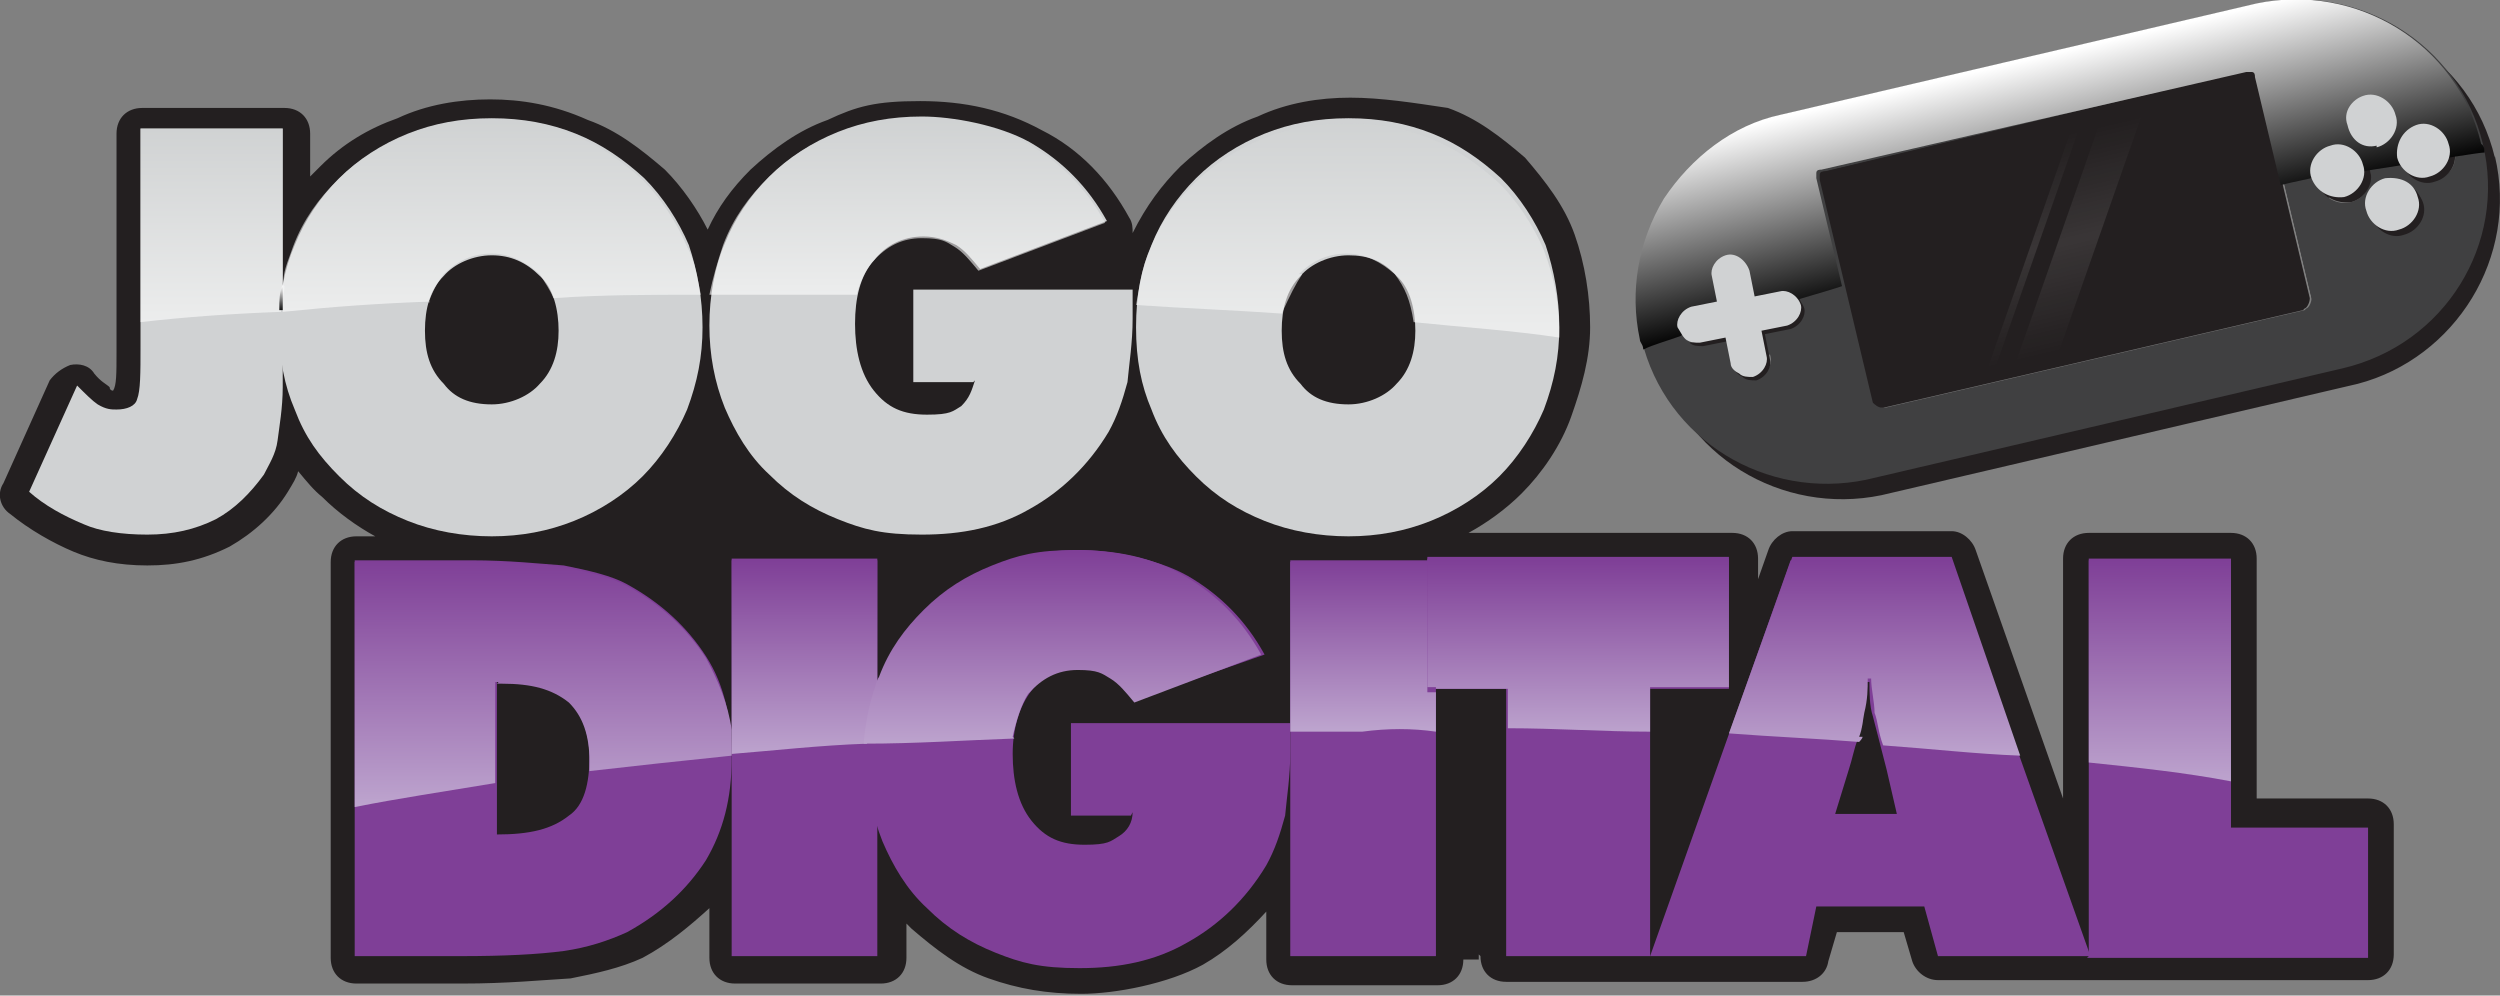
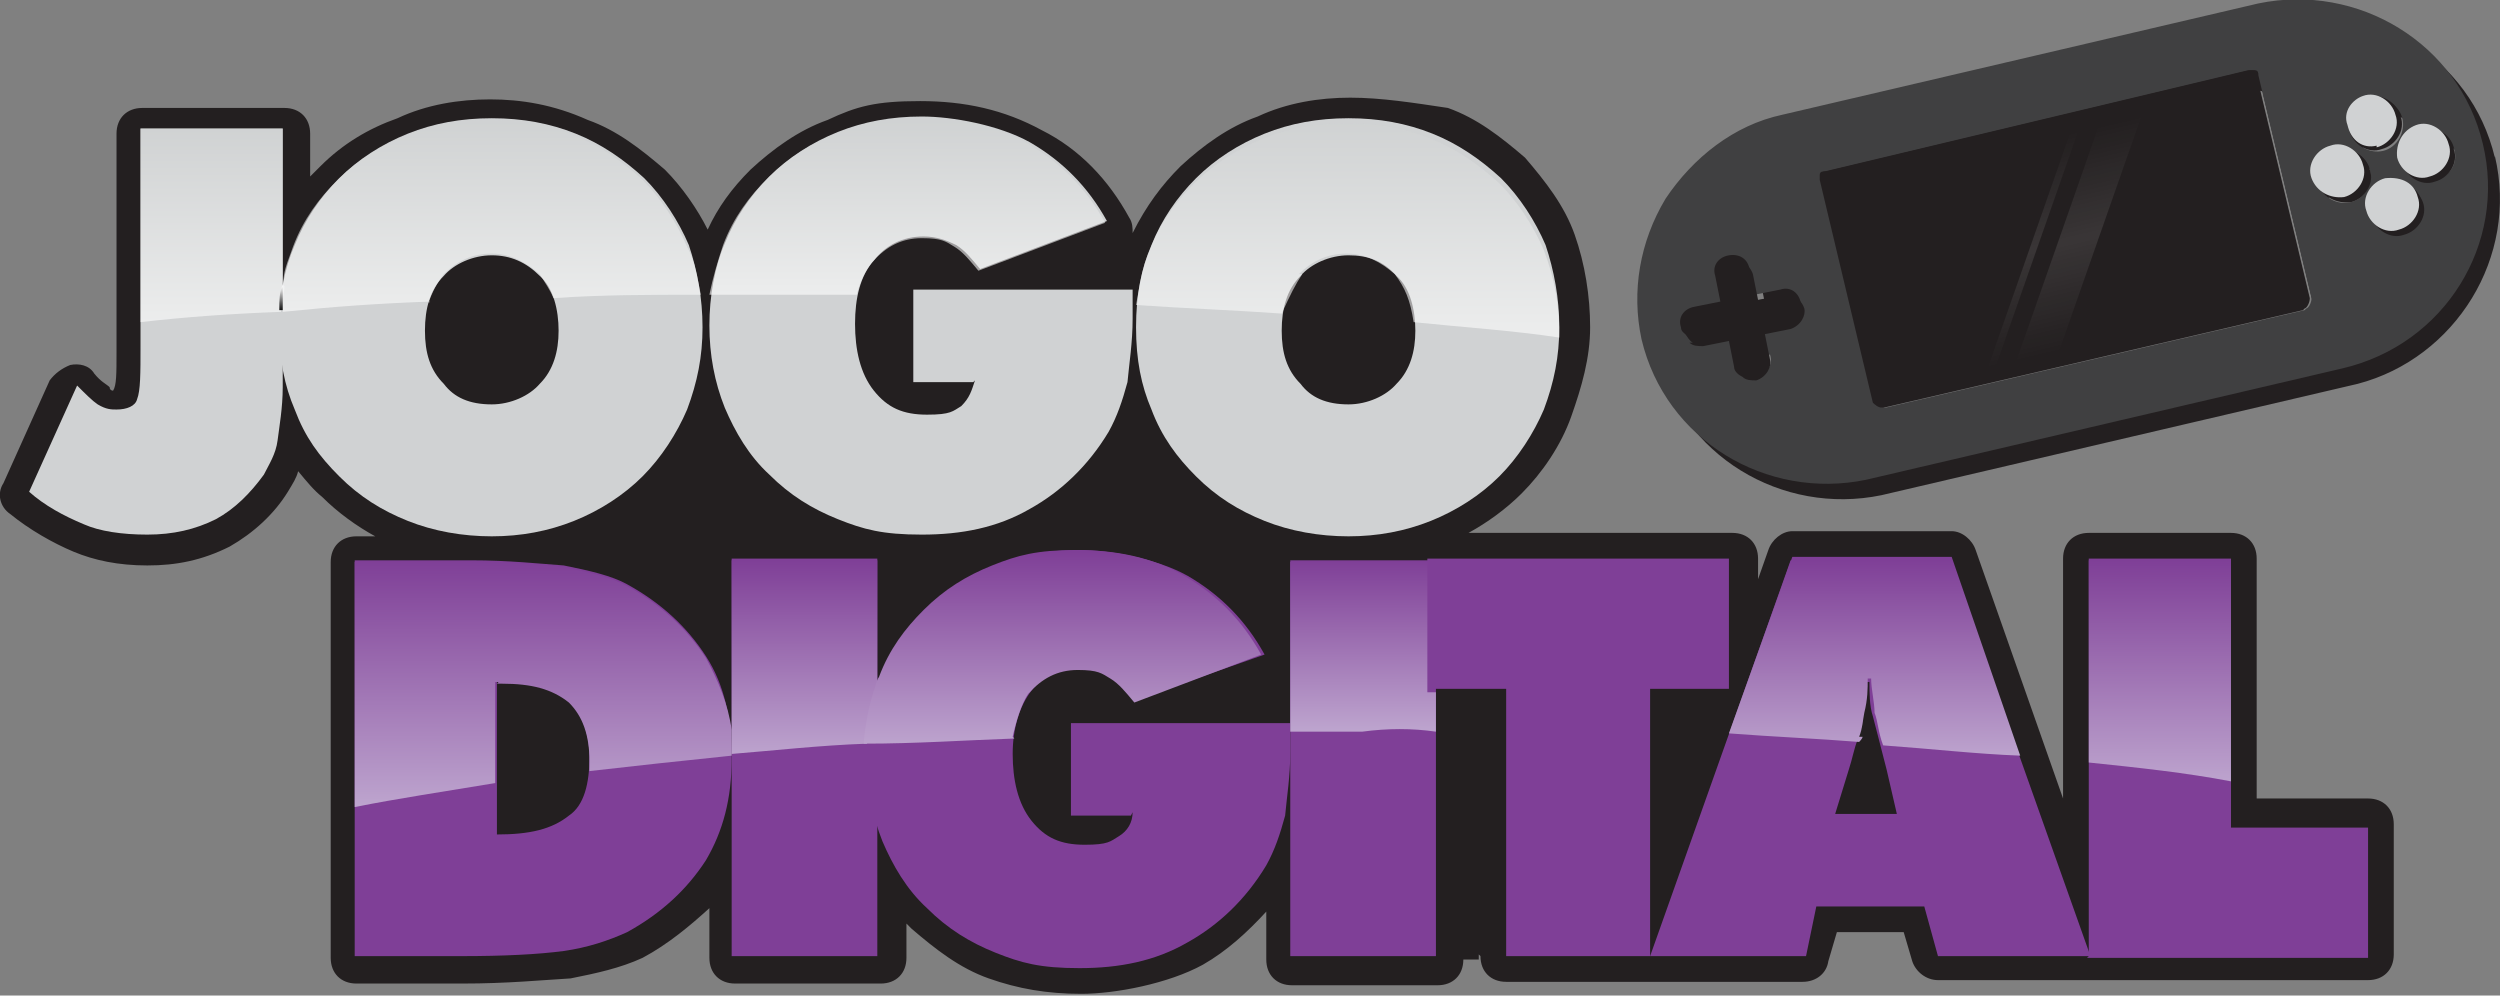
<svg xmlns="http://www.w3.org/2000/svg" id="Layer_1" data-name="Layer 1" width="145.9" height="58.1" viewBox="0 0 145.9 58.1">
  <rect x="0" y="0" width="145.9" height="58.1" fill="#808080" stroke="none" />
  <defs>
    <style>
      .cls-1 {
        fill: url(#linear-gradient-13);
        opacity: .1;
      }

      .cls-1, .cls-2, .cls-3, .cls-4, .cls-5 {
        isolation: isolate;
      }

      .cls-2 {
        fill: url(#linear-gradient-4);
      }

      .cls-2, .cls-3, .cls-4, .cls-5 {
        opacity: .6;
      }

      .cls-3 {
        fill: url(#linear-gradient-5);
      }

      .cls-4 {
        fill: url(#linear-gradient-2);
      }

      .cls-5 {
        fill: url(#linear-gradient);
      }

      .cls-6 {
        fill: #7f3f97;
      }

      .cls-7 {
        fill: #d0d2d3;
      }

      .cls-8 {
        fill: #231f20;
      }

      .cls-9 {
        fill: #404041;
      }

      .cls-10 {
        fill: url(#linear-gradient-8);
      }

      .cls-11 {
        fill: url(#linear-gradient-9);
      }

      .cls-12 {
        fill: url(#linear-gradient-3);
      }

      .cls-13 {
        fill: url(#linear-gradient-6);
      }

      .cls-14 {
        fill: url(#linear-gradient-7);
      }

      .cls-15 {
        fill: url(#linear-gradient-14);
      }

      .cls-16 {
        fill: url(#linear-gradient-12);
      }

      .cls-17 {
        fill: url(#linear-gradient-10);
      }

      .cls-18 {
        fill: url(#linear-gradient-11);
      }
    </style>
    <linearGradient id="linear-gradient" x1="12.3" y1="174.5" x2="12.3" y2="185.8" gradientTransform="translate(0 193.3) scale(1 -1)" gradientUnits="userSpaceOnUse">
      <stop offset="0" stop-color="#fff" />
      <stop offset="1" stop-color="#d0d2d3" />
    </linearGradient>
    <linearGradient id="linear-gradient-2" x1="28.6" y1="175.1" x2="28.6" y2="186.3" gradientTransform="translate(0 193.3) scale(1 -1)" gradientUnits="userSpaceOnUse">
      <stop offset="0" stop-color="#fff" />
      <stop offset="1" stop-color="#d0d2d3" />
    </linearGradient>
    <linearGradient id="linear-gradient-3" x1="16.4" y1="175.1" x2="16.4" y2="176.6" gradientTransform="translate(0 193.3) scale(1 -1)" gradientUnits="userSpaceOnUse">
      <stop offset="0" stop-color="#000" />
      <stop offset="1" stop-color="#fff" />
    </linearGradient>
    <linearGradient id="linear-gradient-4" x1="52.9" y1="176.1" x2="52.9" y2="186.3" gradientTransform="translate(0 193.3) scale(1 -1)" gradientUnits="userSpaceOnUse">
      <stop offset="0" stop-color="#fff" />
      <stop offset="1" stop-color="#d0d2d3" />
    </linearGradient>
    <linearGradient id="linear-gradient-5" x1="78.5" y1="173.8" x2="78.5" y2="186.3" gradientTransform="translate(0 193.3) scale(1 -1)" gradientUnits="userSpaceOnUse">
      <stop offset="0" stop-color="#fff" />
      <stop offset="1" stop-color="#d0d2d3" />
    </linearGradient>
    <linearGradient id="linear-gradient-6" x1="31.7" y1="146.3" x2="31.7" y2="160.6" gradientTransform="translate(0 193.3) scale(1 -1)" gradientUnits="userSpaceOnUse">
      <stop offset="0" stop-color="#bda4ce" />
      <stop offset="1" stop-color="#7f3f97" />
    </linearGradient>
    <linearGradient id="linear-gradient-7" x1="47" y1="149.2" x2="47" y2="160.6" gradientTransform="translate(0 193.3) scale(1 -1)" gradientUnits="userSpaceOnUse">
      <stop offset="0" stop-color="#bda4ce" />
      <stop offset="1" stop-color="#7f3f97" />
    </linearGradient>
    <linearGradient id="linear-gradient-8" x1="61.9" y1="149.8" x2="61.9" y2="161.1" gradientTransform="translate(0 193.3) scale(1 -1)" gradientUnits="userSpaceOnUse">
      <stop offset="0" stop-color="#bda4ce" />
      <stop offset="1" stop-color="#7f3f97" />
    </linearGradient>
    <linearGradient id="linear-gradient-9" x1="79.5" y1="150.7" x2="79.5" y2="160.6" gradientTransform="translate(0 193.3) scale(1 -1)" gradientUnits="userSpaceOnUse">
      <stop offset="0" stop-color="#bda4ce" />
      <stop offset="1" stop-color="#7f3f97" />
    </linearGradient>
    <linearGradient id="linear-gradient-10" x1="92.1" y1="150.4" x2="92.1" y2="160.6" gradientTransform="translate(0 193.3) scale(1 -1)" gradientUnits="userSpaceOnUse">
      <stop offset="0" stop-color="#bda4ce" />
      <stop offset="1" stop-color="#7f3f97" />
    </linearGradient>
    <linearGradient id="linear-gradient-11" x1="109.2" y1="149.1" x2="109.2" y2="160.6" gradientTransform="translate(0 193.3) scale(1 -1)" gradientUnits="userSpaceOnUse">
      <stop offset="0" stop-color="#bda4ce" />
      <stop offset="1" stop-color="#7f3f97" />
    </linearGradient>
    <linearGradient id="linear-gradient-12" x1="126" y1="147.6" x2="126" y2="160.6" gradientTransform="translate(0 193.3) scale(1 -1)" gradientUnits="userSpaceOnUse">
      <stop offset="0" stop-color="#bda4ce" />
      <stop offset="1" stop-color="#7f3f97" />
    </linearGradient>
    <linearGradient id="linear-gradient-13" x1="-8.7" y1="206.4" x2="-8.7" y2="218.7" gradientTransform="translate(177.4 219.1) rotate(-13.2) scale(1 -1)" gradientUnits="userSpaceOnUse">
      <stop offset="0" stop-color="#fff" stop-opacity="0" />
      <stop offset="0" stop-color="#fff" stop-opacity="0" />
      <stop offset=".5" stop-color="#fff" />
      <stop offset="1" stop-color="#fff" stop-opacity="0" />
      <stop offset="1" stop-color="#fff" stop-opacity="0" />
    </linearGradient>
    <linearGradient id="linear-gradient-14" x1="-8.8" y1="211.9" x2="-8.8" y2="223.4" gradientTransform="translate(177.4 219.1) rotate(-13.2) scale(1 -1)" gradientUnits="userSpaceOnUse">
      <stop offset="0" stop-color="#000" />
      <stop offset="1" stop-color="#fff" />
    </linearGradient>
  </defs>
  <path class="cls-8" d="M86.4,55.8c0,.9,.6,1.5,1.5,1.5h17.3c.8,0,1.4-.5,1.5-1.2l.5-1.7h3.9l.5,1.7c.2,.6,.8,1.1,1.5,1.1h25.1c.9,0,1.5-.6,1.5-1.5v-7.6c0-.9-.6-1.5-1.5-1.5h-6.5v-14c0-.9-.6-1.5-1.5-1.5h-8.3c-.9,0-1.5,.6-1.5,1.5v14l-5.1-14.5c-.2-.6-.8-1.1-1.4-1.1h-9.3c-.6,0-1.2,.5-1.4,1.1l-.6,1.7v-1.2c0-.9-.6-1.5-1.5-1.5h-15.4c1.1-.6,2.2-1.4,3.1-2.3,1.2-1.2,2.3-2.8,2.9-4.5s1.1-3.4,1.1-5.2-.3-3.7-.9-5.4c-.6-1.7-1.7-3.1-2.9-4.5-1.4-1.2-2.8-2.3-4.5-2.9-2-.3-3.9-.6-5.7-.6s-3.7,.3-5.4,1.1c-1.7,.6-3.2,1.7-4.5,2.9-1.1,1.1-2,2.3-2.8,3.9,0-.3,0-.6-.2-.9-1.2-2.2-2.9-4-5.1-5.1-2.2-1.2-4.5-1.7-7.1-1.7s-3.7,.3-5.4,1.1c-1.7,.6-3.2,1.7-4.5,2.9-1.1,1.1-1.9,2.2-2.5,3.5-.6-1.2-1.5-2.5-2.5-3.5-1.4-1.2-2.8-2.3-4.5-2.9-2-.9-3.9-1.2-5.7-1.2s-3.7,.3-5.4,1.1c-1.7,.6-3.2,1.5-4.5,2.8l-.6,.6v-2.5c0-.9-.6-1.5-1.5-1.5H8.3c-.9,0-1.5,.6-1.5,1.5v12.8c0,1.2,0,1.9-.2,2.2,0,0-.2,0-.2-.2-.2-.2-.5-.3-.9-.8-.3-.5-.9-.6-1.4-.5-.5,.2-.9,.5-1.2,.9L.2,28.2C-.2,28.8,0,29.6,.6,30c1.1,.9,2.5,1.7,3.7,2.2s2.6,.8,4.3,.8,3.2-.3,4.8-1.1c1.4-.8,2.6-1.9,3.4-3.2,.3-.5,.5-.8,.6-1.2,.5,.6,.9,1.1,1.4,1.5,.9,.9,2,1.7,3.1,2.3h-1.1c-.9,0-1.5,.6-1.5,1.5v23.1c0,.9,.6,1.5,1.5,1.5h6.2c2.6,0,4.6-.2,6.3-.3,1.5-.3,2.9-.6,4.2-1.2,1.5-.8,2.8-1.9,3.9-2.9v2.9c0,.9,.6,1.5,1.5,1.5h8.5c.9,0,1.5-.6,1.5-1.5v-2l.3,.3c1.4,1.2,2.8,2.3,4.5,2.9,1.7,.6,3.4,.9,5.4,.9s5.1-.6,7.1-1.7c1.4-.8,2.6-1.9,3.7-3.1v2.8c0,.9,.6,1.5,1.5,1.5h8.5c.9,0,1.5-.6,1.5-1.5h.9v-.3Z" />
  <g>
    <path class="cls-7" d="M8.2,20.3V7.5h8.3v15.1c0,1.2-.2,2.3-.3,3.1s-.5,1.4-.8,2c-.8,1.1-1.7,2-2.8,2.6-1.2,.6-2.5,.9-4,.9s-2.8-.2-3.7-.6c-1.2-.5-2.3-1.1-3.2-1.9l2.8-6.2c.5,.5,.9,.9,1.2,1.1,.5,.3,.8,.3,1.1,.3,.6,0,1.1-.2,1.2-.6,.2-.5,.2-1.5,.2-3.1Z" />
    <path class="cls-7" d="M41,19.1c0,1.7-.3,3.2-.9,4.8-.6,1.4-1.5,2.8-2.6,3.9s-2.5,2-4,2.6c-1.5,.6-3.1,.9-4.8,.9s-3.4-.3-4.9-.9-2.8-1.4-4-2.6-2-2.3-2.6-3.9c-.6-1.4-.9-2.9-.9-4.8s.3-3.4,.9-4.8c.6-1.5,1.5-2.8,2.6-3.9s2.5-2,4-2.6c1.5-.6,3.1-.9,4.9-.9s3.4,.3,4.9,.9,2.8,1.5,4,2.6c1.1,1.1,2,2.5,2.6,3.9,.5,1.5,.8,3.1,.8,4.8Zm-12.3,4.5c1.1,0,2.2-.5,2.8-1.2,.8-.8,1.1-1.9,1.1-3.1s-.3-2.5-1.1-3.2c-.8-.8-1.7-1.2-2.8-1.2s-2.2,.5-2.8,1.2c-.8,.8-1.1,1.9-1.1,3.2s.3,2.3,1.1,3.1c.6,.8,1.5,1.2,2.8,1.2Z" />
    <path class="cls-7" d="M56.8,22.3h-3.5v-5.4h12.8v1.7c0,1.4-.2,2.6-.3,3.7-.3,1.1-.6,2-1.1,2.9-1.2,2-2.8,3.5-4.6,4.5-1.9,1.1-4,1.5-6.3,1.5s-3.4-.3-4.9-.9-2.8-1.4-4-2.6c-1.2-1.1-2-2.5-2.6-3.9-.6-1.5-.9-3.1-.9-4.8s.3-3.4,.9-4.8c.6-1.5,1.5-2.8,2.6-3.9s2.5-2,4-2.6c1.5-.6,3.1-.9,4.9-.9s4.5,.5,6.3,1.5c1.9,1.1,3.4,2.6,4.5,4.6l-7.4,2.8c-.5-.6-.9-1.1-1.4-1.4-.6-.3-1.2-.5-1.9-.5-1.2,0-2.2,.5-2.9,1.4-.8,.9-1.1,2.2-1.1,3.7s.3,2.9,1.1,3.9,1.7,1.4,3.1,1.4,1.5-.2,2-.5c.5-.5,.6-.9,.8-1.5Z" />
    <path class="cls-7" d="M91,19.1c0,1.7-.3,3.2-.9,4.8-.6,1.4-1.5,2.8-2.6,3.9s-2.5,2-4,2.6c-1.5,.6-3.1,.9-4.8,.9s-3.4-.3-4.9-.9-2.8-1.4-4-2.6c-1.1-1.1-2-2.3-2.6-3.9-.6-1.4-.9-2.9-.9-4.8s.3-3.4,.9-4.8c.6-1.5,1.5-2.8,2.6-3.9s2.5-2,4-2.6c1.5-.6,3.1-.9,4.9-.9s3.4,.3,4.9,.9,2.8,1.5,4,2.6c1.1,1.1,2,2.5,2.6,3.9,.5,1.5,.8,3.1,.8,4.8Zm-12.3,4.5c1.1,0,2.2-.5,2.8-1.2,.8-.8,1.1-1.9,1.1-3.1s-.3-2.5-1.1-3.2c-.8-.9-1.7-1.2-2.8-1.2s-2.2,.5-2.8,1.2c-.8,.8-1.1,1.9-1.1,3.2s.3,2.3,1.1,3.1c.6,.8,1.5,1.2,2.8,1.2Z" />
    <path class="cls-6" d="M20.7,55.8v-23.1h6.8c2.2,0,4,.2,5.4,.3,1.5,.3,2.8,.6,3.7,1.1,2,1.1,3.5,2.5,4.6,4.2s1.5,3.7,1.5,6-.5,4.2-1.5,5.9c-1.1,1.7-2.6,3.1-4.6,4.2-1.1,.5-2.3,.9-3.7,1.1-1.5,.2-3.5,.3-6,.3h-6.2v.2Zm8.3-7.1c1.9,0,3.2-.3,4.2-1.1,.9-.6,1.2-1.9,1.2-3.4s-.5-2.6-1.2-3.4c-.9-.6-2.2-1.1-3.9-1.1h-.3v8.9Z" />
    <path class="cls-6" d="M42.7,55.8v-23.1h8.5v23.1h-8.5Z" />
    <path class="cls-6" d="M66,47.6h-3.5v-5.4h12.8v1.7c0,1.4-.2,2.6-.3,3.7-.3,1.1-.6,2-1.1,2.9-1.2,2-2.8,3.5-4.6,4.5-1.9,1.1-4,1.5-6.3,1.5s-3.4-.3-4.9-.9c-1.5-.6-2.8-1.4-4-2.6-1.2-1.1-2-2.5-2.6-3.9-.6-1.5-.9-3.1-.9-4.8s.3-3.4,.9-4.8c.6-1.5,1.5-2.8,2.6-3.9s2.5-2,4-2.6c1.5-.6,3.1-.9,4.9-.9s4.5,.5,6.3,1.5c1.9,1.1,3.4,2.6,4.5,4.6l-7.4,2.6c-.5-.6-.9-1.1-1.4-1.4-.6-.3-1.2-.5-1.9-.5-1.2,0-2.2,.5-2.9,1.4s-1.1,2.2-1.1,3.7,.3,2.9,1.1,3.9,1.7,1.4,3.1,1.4,1.5-.2,2-.5c.5-.3,.8-.8,.8-1.4Z" />
    <path class="cls-6" d="M75.3,55.8v-23.1h8.5v23.1h-8.5Z" />
    <path class="cls-6" d="M87.9,55.8v-15.6h-4.6v-7.6h17.6v7.6h-4.6v15.6h-8.3Z" />
    <path class="cls-6" d="M96.3,55.8l8.2-23.1h9.3l8.2,23.1h-8.9l-.8-2.9h-6.3l-.6,2.9h-8.9Zm11-8.3h3.4l-.6-2.6c-.3-1.2-.6-2.3-.8-3.1-.2-.6-.2-1.4-.2-2h-.2c0,.6-.2,1.2-.2,2s-.2,.8-.3,1.4c-.2,.5-.3,1.1-.5,1.7l-.8,2.6Z" />
    <path class="cls-6" d="M121.9,55.8v-23.1h8.3v15.6h8v7.6h-16.4Z" />
  </g>
  <g>
    <path class="cls-5" d="M16.5,16.6V7.5H8.2v11.3c2.6-.3,5.4-.5,8.2-.6,0-.5,.2-1.1,.2-1.5Z" />
    <path class="cls-4" d="M25,17.7c.2-.6,.5-1.2,.9-1.7,.8-.8,1.7-1.2,2.8-1.2s2,.5,2.8,1.2c.3,.5,.6,.9,.8,1.4,2.8-.2,5.7-.2,8.6-.2-.2-.9-.3-1.9-.8-2.8-.6-1.4-1.5-2.8-2.6-3.9-1.2-1.1-2.5-2-4-2.6-1.5-.6-3.1-.9-4.9-.9s-3.4,.3-4.9,.9-2.9,1.5-4,2.6-2,2.3-2.6,3.9-.5,1.5-.6,2.3v1.5c2.9-.3,5.7-.5,8.6-.6Z" />
    <path class="cls-12" d="M16.5,18.1v-1.5c-.2,.5-.2,.9-.2,1.5h.2Z" />
    <path class="cls-2" d="M50,17.2c.2-.8,.5-1.4,.9-1.9,.8-.9,1.7-1.4,2.9-1.4s1.4,.2,1.9,.5,.9,.8,1.4,1.4l7.4-2.8c-1.1-2-2.6-3.5-4.5-4.6s-4-1.5-6.3-1.5-3.4,.3-4.9,.9-2.8,1.4-4,2.6c-1.1,1.1-2,2.3-2.6,3.9-.3,.9-.6,1.9-.8,2.9h8.6Z" />
    <path class="cls-3" d="M75.8,16c.8-.8,1.7-1.2,2.8-1.2s2,.5,2.8,1.2c.6,.8,.9,1.5,1.1,2.8,2.9,.3,5.9,.5,8.5,.9v-.3c0-1.7-.3-3.2-.9-4.8-.6-1.4-1.5-2.8-2.6-3.9-1.2-1.1-2.5-2-4-2.6-1.5-.6-3.1-.9-4.9-.9s-3.4,.3-4.9,.9-2.9,1.5-4,2.6c-1.1,1.1-2,2.3-2.6,3.9-.5,1.1-.6,2.2-.8,3.2,2.9,.2,5.7,.3,8.5,.5,.5-1.1,.8-1.7,1.2-2.3Z" />
  </g>
  <g>
    <path class="cls-13" d="M29,39.9h.3c1.7,0,2.9,.3,3.9,1.1,.8,.8,1.2,1.9,1.2,3.4v.6c2.6-.3,5.4-.6,8.3-.9v-1.5c-.2-1.5-.8-2.9-1.5-4.2-1.1-1.7-2.6-3.1-4.6-4.2-.9-.5-2.2-.8-3.7-1.1-1.5-.2-3.4-.3-5.4-.3h-6.8v14.3c2.5-.5,5.2-.9,8.2-1.4v-5.9h.2Z" />
    <path class="cls-14" d="M50.6,43.4c0-1.1,.3-2.2,.6-3.1v-7.7h-8.5v11.4c2.5-.2,5.1-.5,7.9-.6Z" />
    <path class="cls-10" d="M59.1,43c.2-.9,.5-1.9,.9-2.5,.8-.9,1.7-1.4,2.9-1.4s1.4,.2,1.9,.5c.5,.3,.9,.8,1.4,1.4l7.4-2.8c-1.1-2-2.6-3.5-4.5-4.6s-4-1.5-6.3-1.5-3.4,.3-4.9,.9-2.8,1.4-4,2.6c-1.1,1.1-2,2.3-2.6,3.9-.2,.3-.2,.6-.3,.8-.3,.9-.5,2-.6,3.1,3.1,0,5.9-.2,8.8-.3Z" />
    <path class="cls-11" d="M83.8,42.7v-2.3h-.5v-7.6h-8v9.9h4.2c1.5-.2,2.9-.2,4.3,0Z" />
-     <path class="cls-17" d="M83.8,40.2h4.2v2.3c2.8,0,5.6,.2,8.3,.2v-2.6h4.6v-7.6h-17.6v7.6h.5v.2Z" />
    <path class="cls-18" d="M108.5,43c.2-.5,.2-.9,.3-1.4,.2-.8,.2-1.4,.2-2h.2c0,.6,.2,1.4,.2,2,.2,.5,.2,1.1,.5,1.9,2.8,.2,5.4,.5,8,.6l-4-11.6h-9.3l-3.7,10.3c2.6,.2,5.1,.3,7.6,.5,0,0,.2-.2,.2-.3Z" />
    <path class="cls-16" d="M130.2,32.6h-8.3v11.9c2.9,.3,5.7,.6,8.3,1.1v-13Z" />
  </g>
  <g>
    <path class="cls-8" d="M145.6,9.2c-1.4-5.9-7.3-9.4-13.1-8.2l-27.6,6.6c-2.8,.6-5.2,2.5-6.8,4.9-1.5,2.5-2,5.4-1.4,8.2,1.4,5.9,7.3,9.4,13.1,8.2l27.8-6.5c5.7-1.5,9.4-7.4,8-13.3h0Zm-6.6-2.5c.8-.2,1.7,.3,1.9,1.1s-.3,1.7-1.1,1.9c-.8,.2-1.7-.3-1.9-1.1-.3-.9,.3-1.7,1.1-1.9h0Zm-1.2,5.9c-.8,.2-1.7-.3-1.9-1.1s.3-1.7,1.1-1.9,1.7,.3,1.9,1.1c.3,.9-.2,1.7-1.1,1.9h0Zm-33.8,9.1c.2,.6-.2,1.1-.8,1.2-.3,0-.6,0-.8-.2s-.5-.3-.5-.6l-.3-1.5-1.5,.3c-.3,0-.6,0-.8-.2s-.5-.3-.5-.6c-.2-.6,.2-1.1,.8-1.2l1.5-.3-.3-1.5c-.2-.6,.2-1.1,.8-1.2s1.1,.2,1.2,.8l.3,1.5,1.5-.3c.6-.2,1.1,.2,1.2,.8,.2,.6-.2,1.1-.8,1.2l-1.5,.3,.3,1.5Zm31-2.6l-24.5,5.7c-.3,0-.5-.2-.6-.3l-3.1-13v-.3c0-.2,.2-.2,.3-.2l24.5-5.7h.3c.2,0,.2,.2,.2,.3l3.1,13c.3,.2,.2,.5-.2,.5h0Zm5.9-4.5c-.8,.2-1.7-.3-1.9-1.1s.3-1.7,1.1-1.9,1.7,.3,1.9,1.1c.3,.8-.3,1.5-1.1,1.9h0Zm1.9-3.1c-.8,.2-1.7-.3-1.9-1.1s.3-1.7,1.1-1.9,1.7,.3,1.9,1.1c.3,.8-.3,1.7-1.1,1.9h0Z" />
    <g>
      <path class="cls-9" d="M144.9,8.4c-1.4-5.9-7.3-9.4-13.1-8.2l-27.8,6.5c-2.8,.6-5.2,2.5-6.8,4.9-1.5,2.5-2,5.4-1.4,8.2,1.4,5.9,7.3,9.4,13.1,8.2l27.8-6.5c6-1.4,9.6-7.3,8.2-13.1h0Zm-6.6-2.6c.8-.2,1.7,.3,1.9,1.1s-.3,1.7-1.1,1.9-1.7-.3-1.9-1.1,.3-1.7,1.1-1.9h0Zm-1.1,6c-.8,.2-1.7-.3-1.9-1.1s.3-1.7,1.1-1.9c.8-.2,1.7,.3,1.9,1.1s-.3,1.7-1.1,1.9h0Zm-33.9,8.9c.2,.6-.2,1.1-.8,1.2-.3,0-.6,0-.8-.2s-.5-.3-.5-.6l-.3-1.5-1.5,.3c-.3,0-.6,0-.8-.2s-.5-.3-.5-.6c-.2-.6,.2-1.1,.8-1.2l1.5-.3-.3-1.5c-.2-.6,.2-1.1,.8-1.2s1.1,.2,1.2,.8l.3,1.5,1.5-.3c.6-.2,1.1,.2,1.2,.8,.2,.6-.2,1.1-.8,1.2l-1.5,.3,.3,1.5Zm31.2-2.6l-24.5,5.7c-.3,0-.5-.2-.6-.3l-3.1-13v-.3c0-.2,.2-.2,.3-.2l24.7-5.9h.3c.2,0,.2,.2,.2,.3l3.1,13c0,.3-.2,.6-.3,.6h0Zm5.7-4.5c-.8,.2-1.7-.3-1.9-1.1s.3-1.7,1.1-1.9,1.7,.3,1.9,1.1c.3,.8-.2,1.7-1.1,1.9h0Zm1.9-3.1c-.8,.2-1.7-.3-1.9-1.1s.3-1.7,1.1-1.9c.8-.2,1.7,.3,1.9,1.1,.3,.9-.2,1.7-1.1,1.9h0Z" />
      <g>
        <path class="cls-8" d="M134.4,18.1l-24.5,5.7c-.3,0-.5-.2-.6-.3l-3.1-13v-.3c0-.2,.2-.2,.3-.2l24.7-5.9h.3c.2,0,.2,.2,.2,.3l3.1,13c0,.3-.2,.6-.3,.6h0Z" />
-         <path class="cls-1" d="M120.8,7.8l-4.8,13.7,.5-.2,4.8-13.7-.5,.2Zm1.7-.5l-4.8,13.7,2.5-.6,4.8-13.7-2.5,.6Z" />
+         <path class="cls-1" d="M120.8,7.8l-4.8,13.7,.5-.2,4.8-13.7-.5,.2Zm1.7-.5l-4.8,13.7,2.5-.6,4.8-13.7-2.5,.6" />
      </g>
    </g>
    <g>
      <path class="cls-8" d="M140.2,9.5c.2,.8,1.1,1.4,1.9,1.1,.8-.2,1.4-1.1,1.1-1.9-.2-.8-1.1-1.4-1.9-1.1s-1.4,1.1-1.1,1.9Z" />
      <path class="cls-8" d="M139,8.7c.8-.2,1.4-1.1,1.1-1.9-.2-.8-1.1-1.4-1.9-1.1-.8,.2-1.4,1.1-1.1,1.9,.2,.8,1.1,1.4,1.9,1.1Z" />
      <path class="cls-8" d="M139.5,10.7c-.8,.2-1.4,1.1-1.1,1.9,.2,.8,1.1,1.4,1.9,1.1,.8-.2,1.4-1.1,1.1-1.9-.3-.8-1.1-1.2-1.9-1.1Z" />
      <path class="cls-8" d="M137.2,11.8c.8-.2,1.4-1.1,1.1-1.9-.2-.8-1.1-1.4-1.9-1.1-.8,.2-1.4,1.1-1.1,1.9,.2,.8,1.1,1.2,1.9,1.1Z" />
      <path class="cls-8" d="M98.6,20c.2,.2,.5,.2,.8,.2l1.5-.3,.3,1.5c0,.3,.3,.5,.5,.6,.2,.2,.5,.2,.8,.2,.6-.2,.9-.8,.8-1.2l-.3-1.5,1.5-.3c.6-.2,.9-.8,.8-1.2-.2-.6-.8-.9-1.2-.8l-1.5,.3-.3-1.5c-.2-.6-.8-.9-1.2-.8-.6,.2-.9,.8-.8,1.2l.3,1.5-1.5,.3c-.6,.2-.9,.8-.8,1.2,.2,.3,.3,.5,.5,.6Z" />
    </g>
-     <path class="cls-15" d="M145,9c0-.2,0-.5-.2-.6-1.4-5.9-7.3-9.4-13.1-8.2l-27.8,6.5c-2.8,.6-5.2,2.5-6.8,4.9-1.5,2.5-2,5.4-1.4,8.2,0,.2,.2,.3,.2,.6,.6-.3,1.4-.5,2.2-.8,0-.2,8.6-2.6,9.4-2.9l-1.5-6.3v-.3c0-.2,.2-.2,.3-.2l24.8-5.7h.3c.2,0,.2,.2,.2,.3l1.5,6.3c.8-.2,1.4-.3,2.2-.5,0,.2,9.1-1.4,9.7-1.4Z" />
    <g>
      <path class="cls-7" d="M139.9,9.2c.2,.8,1.1,1.4,1.9,1.1,.8-.2,1.4-1.1,1.1-1.9-.2-.8-1.1-1.4-1.9-1.1-.8,.3-1.2,1.1-1.1,1.9Z" />
      <path class="cls-7" d="M138.7,8.6c.8-.2,1.4-1.1,1.1-1.9-.2-.8-1.1-1.4-1.9-1.1-.6,.2-1.2,.9-.9,1.7,.2,.9,.9,1.4,1.7,1.2Z" />
      <path class="cls-7" d="M139.2,10.4c-.8,.2-1.4,1.1-1.1,1.9,.2,.8,1.1,1.4,1.9,1.1,.8-.2,1.4-1.1,1.1-1.9-.2-.8-.9-1.2-1.9-1.1Z" />
      <path class="cls-7" d="M136.8,11.5c.8-.2,1.4-1.1,1.1-1.9-.2-.8-1.1-1.4-1.9-1.1-.8,.2-1.4,1.1-1.1,1.9,.3,.8,1.1,1.2,1.9,1.1Z" />
-       <path class="cls-7" d="M98.4,19.8c.2,.2,.5,.2,.8,.2l1.5-.3,.3,1.5c0,.3,.3,.5,.5,.6,.2,.2,.5,.2,.8,.2,.6-.2,.9-.8,.8-1.2l-.3-1.5,1.5-.3c.6-.2,.9-.8,.8-1.2-.2-.6-.8-.9-1.2-.8l-1.5,.3-.3-1.5c-.2-.6-.8-1.1-1.4-.9s-.9,.8-.8,1.2l.3,1.5-1.5,.3c-.6,.2-.9,.8-.8,1.2,.2,.3,.3,.6,.6,.8Z" />
    </g>
  </g>
</svg>